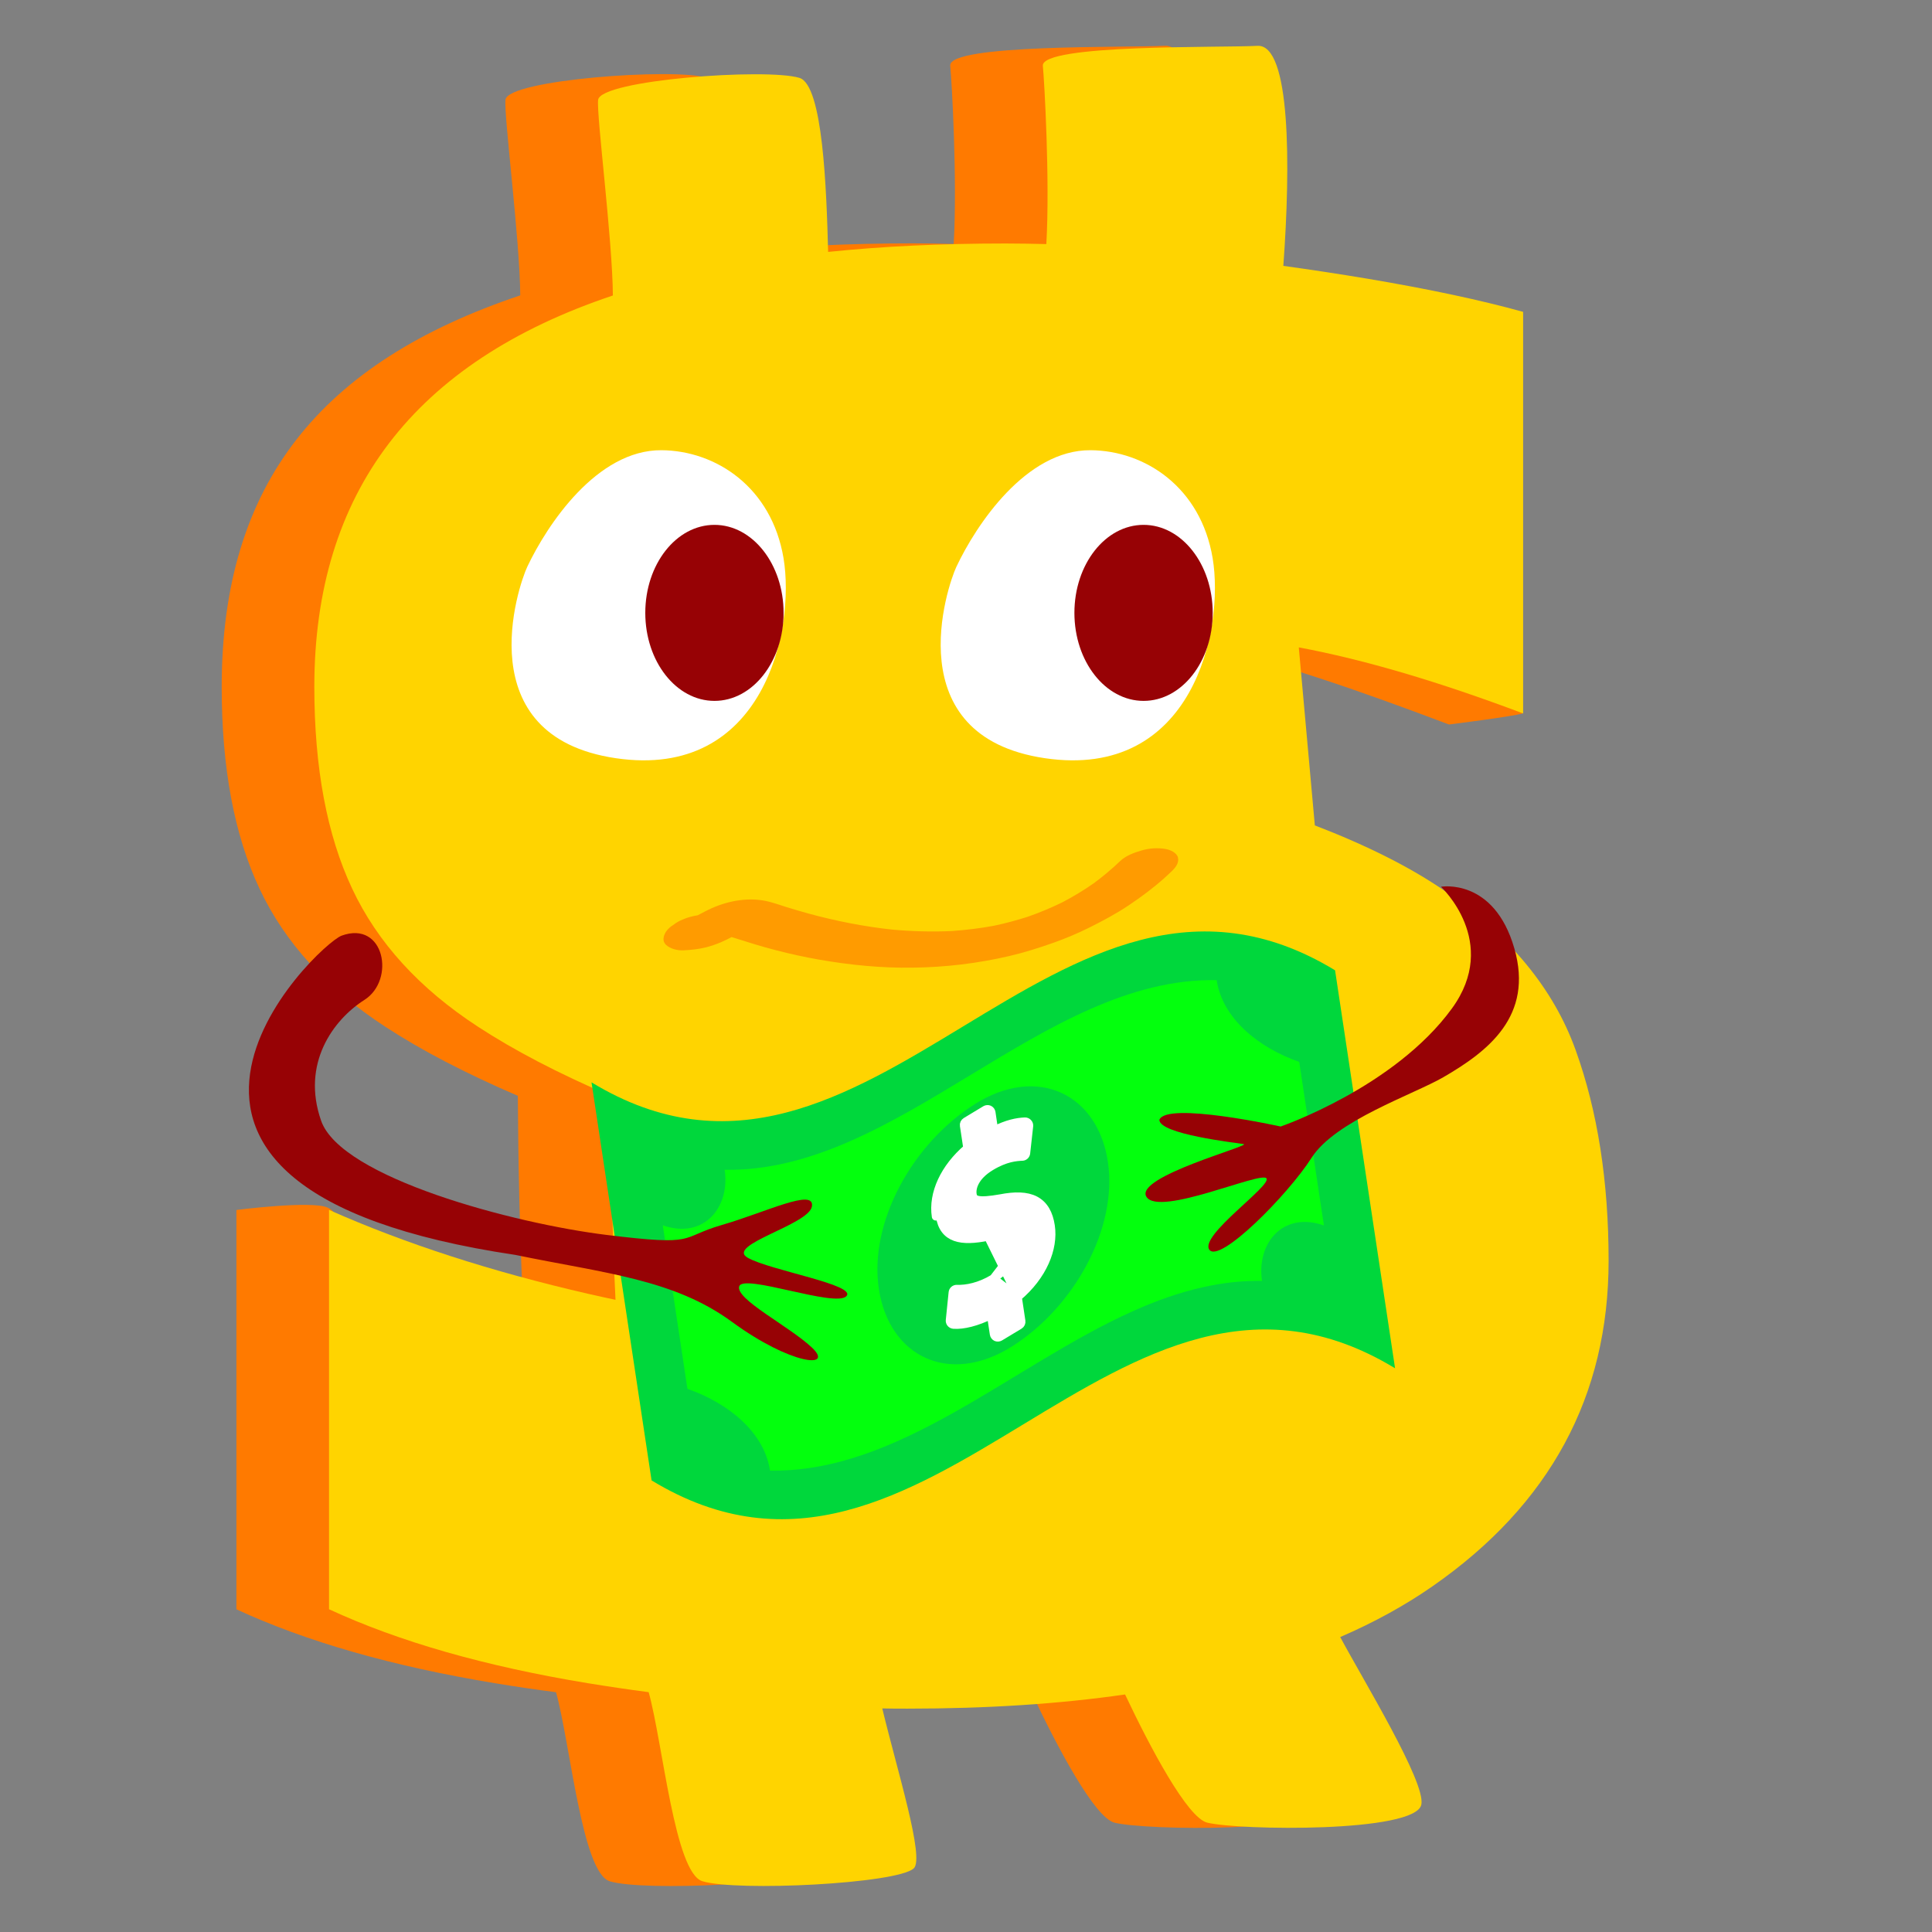
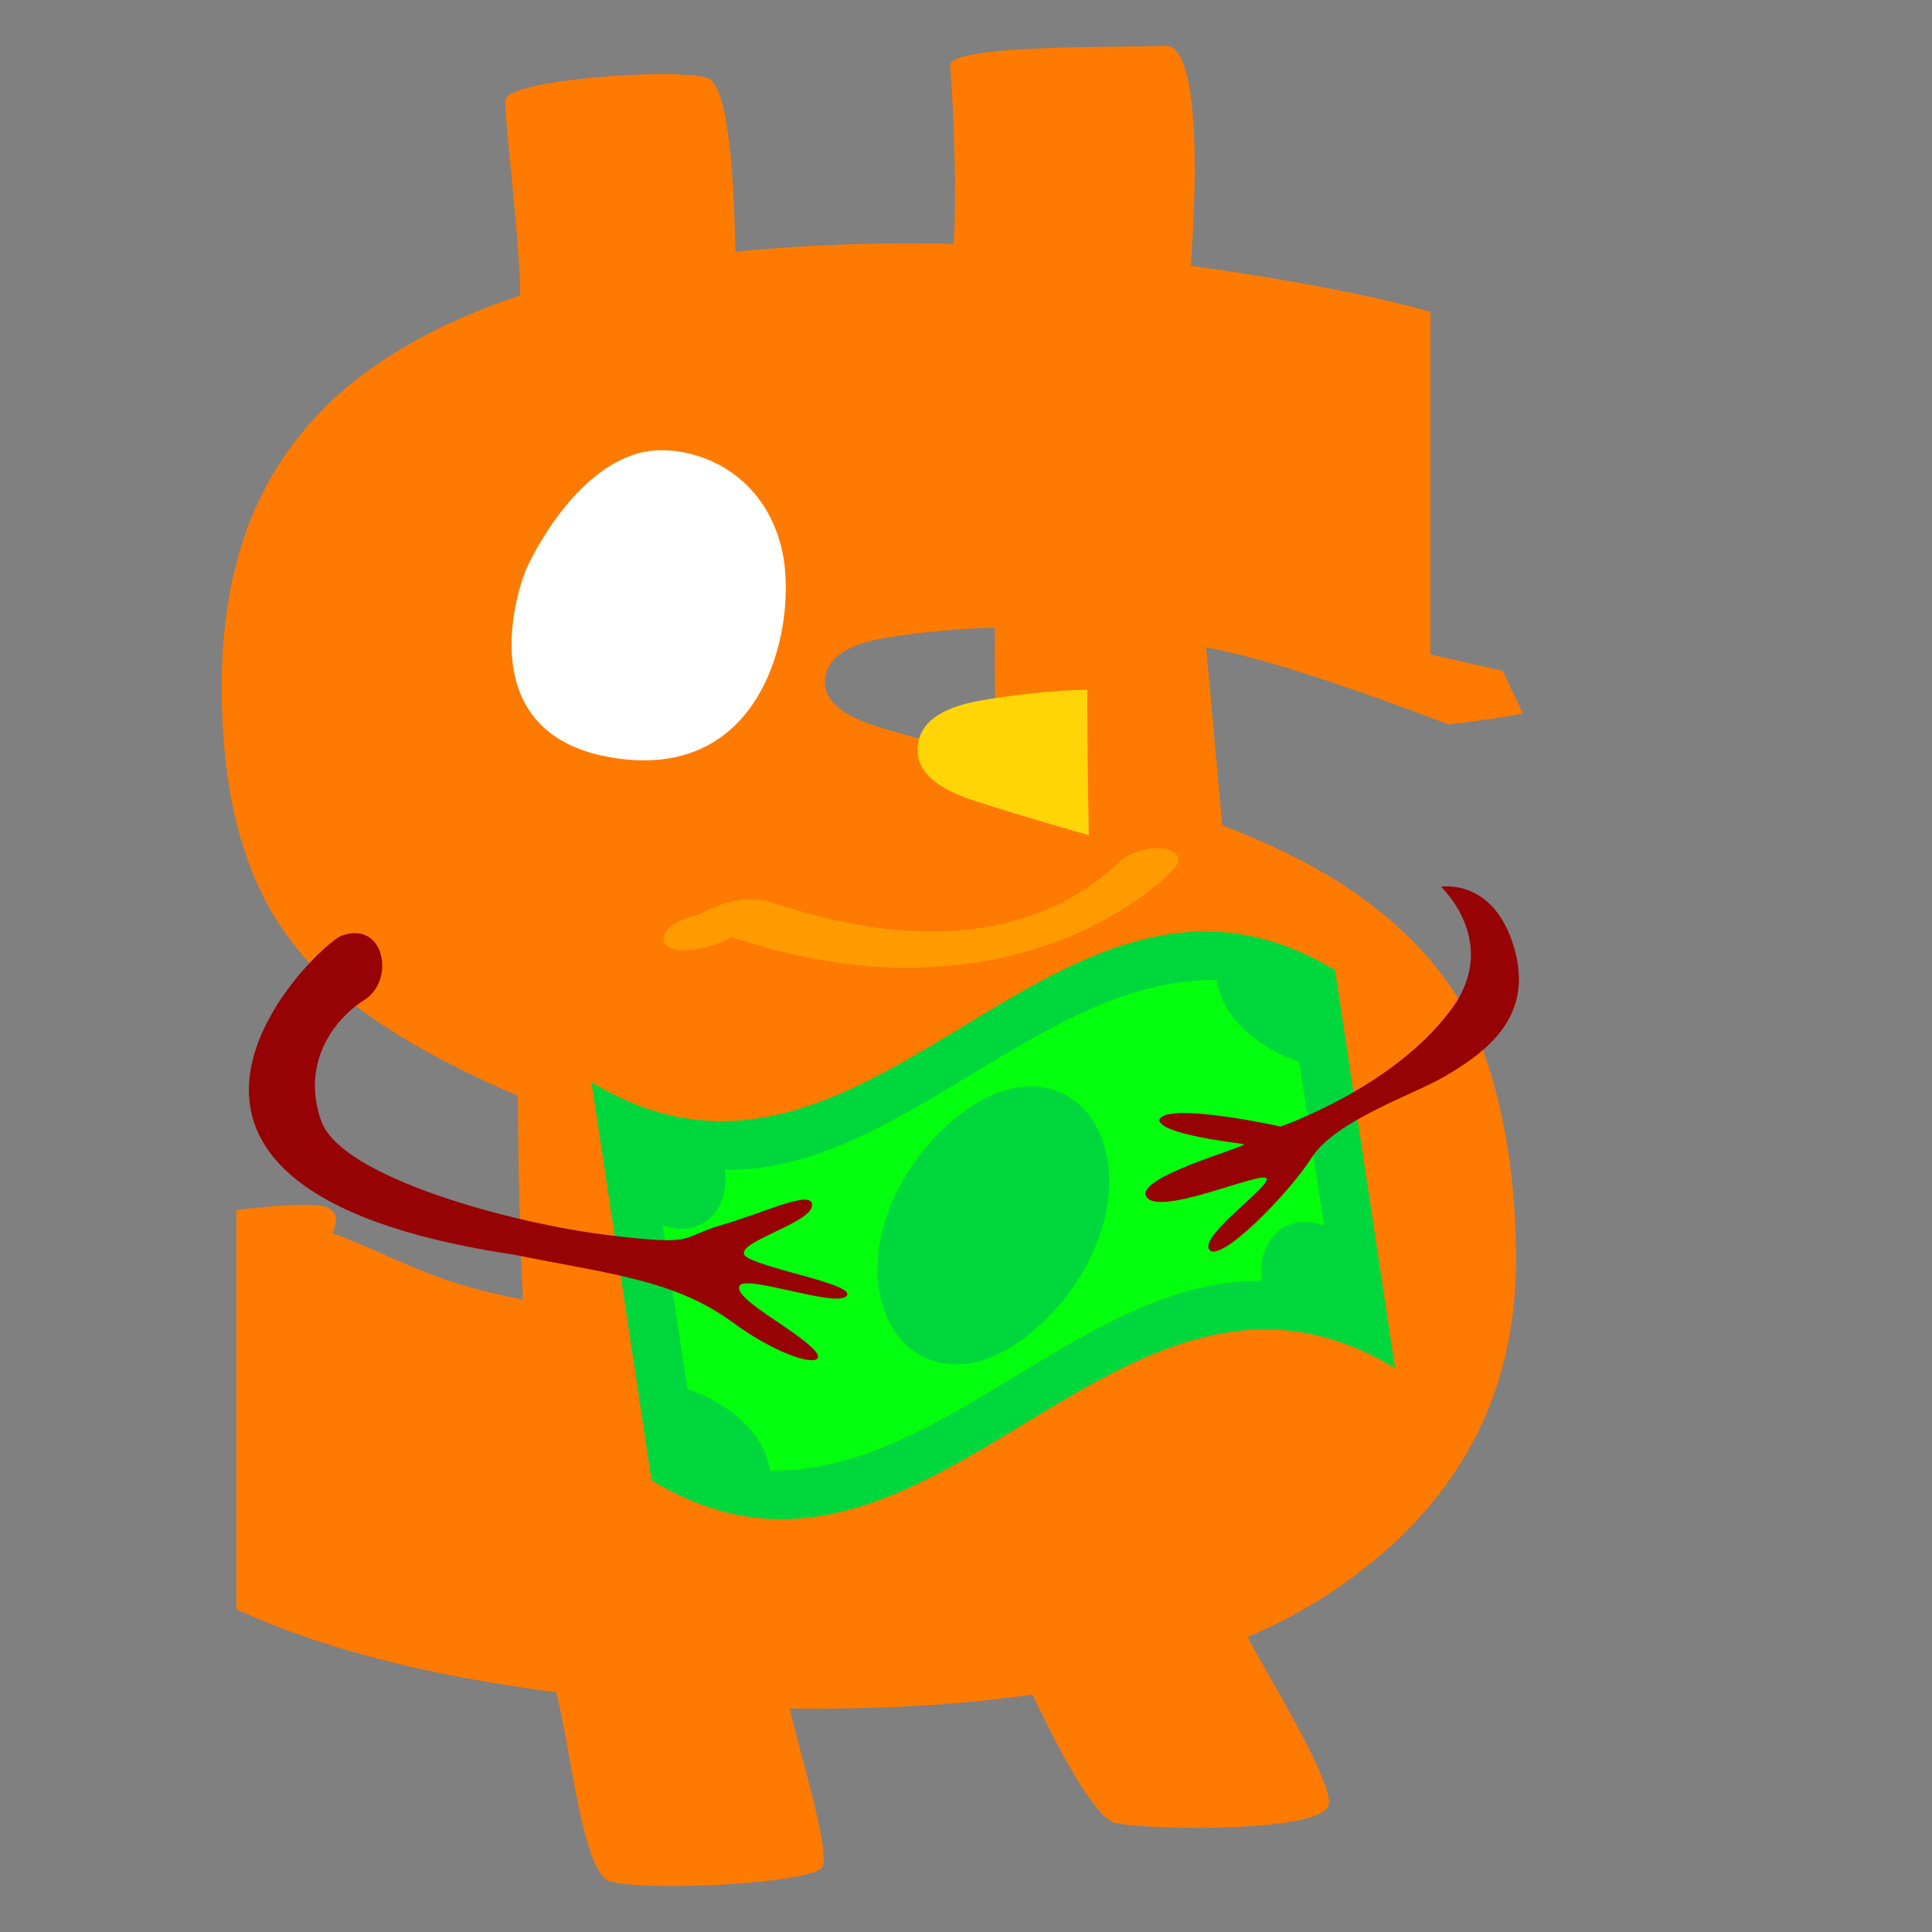
<svg xmlns="http://www.w3.org/2000/svg" width="36" height="36" viewBox="0 0 36 36" fill="none">
  <rect x="0" y="0" width="36" height="36" fill="#808080" stroke="none" />
  <path d="M27.633 19.563C27.224 18.426 26.412 17.44 25.199 16.603C24.56 16.162 23.751 15.755 22.774 15.379L22.476 12.062C23.695 12.29 25.432 12.908 27 13.5C27 13.5 28.175 13.353 28.376 13.293L28 12.5L26.655 12.196V5.81C25.866 5.59 24.903 5.385 23.765 5.194C23.246 5.107 22.72 5.026 22.188 4.952C22.325 3.073 22.323 0.819 21.706 0.853C21.047 0.891 17.665 0.815 17.706 1.225C17.735 1.506 17.84 3.358 17.771 4.546C17.509 4.54 17.255 4.535 17.008 4.535C15.826 4.535 14.724 4.586 13.705 4.691C13.675 3.529 13.609 1.581 13.171 1.448C12.552 1.262 9.461 1.486 9.419 1.858C9.387 2.153 9.688 4.471 9.694 5.504C5.985 6.748 4.131 9 4.131 12.8C4.131 14.308 4.366 15.562 4.837 16.562C5.307 17.563 6.088 18.421 7.18 19.132C7.853 19.572 8.676 20 9.649 20.419C9.657 21.661 9.684 23.033 9.743 24.221C9.573 24.185 9.401 24.147 9.228 24.108C7.912 23.805 7.314 23.399 6.195 22.978C6.209 22.93 6.38 22.62 6.1 22.5C5.796 22.368 4.405 22.546 4.405 22.546V29.987C5.708 30.59 7.316 31.05 9.228 31.365C9.602 31.427 9.98 31.483 10.361 31.532C10.626 32.486 10.846 34.9 11.363 35.055C12.003 35.249 14.981 35.104 15.3 34.816C15.509 34.628 14.989 32.982 14.714 31.835C14.872 31.837 15.03 31.838 15.189 31.838C16.663 31.838 18.013 31.752 19.238 31.575C19.712 32.574 20.4 33.872 20.768 33.963C21.354 34.108 24.653 34.156 24.759 33.626C24.842 33.209 23.678 31.311 23.247 30.505C23.881 30.231 24.456 29.915 24.971 29.556C27.155 28.035 28.248 26.014 28.248 23.491C28.248 22.011 28.043 20.703 27.633 19.564V19.563ZM16.144 24.415C15.628 24.62 14.915 24.724 14.005 24.724C13.931 24.724 13.856 24.724 13.781 24.721L13.53 21.8C14.27 22.033 14.914 22.226 15.461 22.38C16.432 22.654 16.917 23.038 16.917 23.53C16.917 23.915 16.659 24.21 16.144 24.415ZM16.417 13.56C15.719 13.355 15.371 13.075 15.371 12.718C15.371 12.28 15.764 11.998 16.553 11.876C17.224 11.771 17.885 11.71 18.534 11.696C18.534 12.457 18.544 13.303 18.562 14.145C17.634 13.904 16.919 13.71 16.417 13.562V13.56Z" fill="#FF7A00" />
  <path d="M17.871 26.929C17.355 27.156 16.642 27.271 15.731 27.271C15.657 27.271 15.582 27.271 15.507 27.268L15.257 24.035C15.996 24.292 16.641 24.506 17.187 24.676C18.159 24.98 18.643 25.405 18.643 25.95C18.643 26.376 18.386 26.702 17.871 26.929ZM18.143 14.916C17.445 14.689 17.097 14.378 17.097 13.984C17.097 13.499 17.49 13.187 18.279 13.052C18.951 12.935 19.611 12.868 20.26 12.851C20.26 13.695 20.27 14.631 20.288 15.562C19.361 15.296 18.646 15.081 18.143 14.916Z" fill="#FFD508" />
-   <path d="M29.974 23.491C29.974 26.012 28.881 28.034 26.697 29.555C26.182 29.914 25.607 30.23 24.973 30.504C25.404 31.31 26.568 33.208 26.485 33.625C26.379 34.155 23.08 34.107 22.494 33.962C22.126 33.871 21.437 32.573 20.964 31.574C19.739 31.751 18.389 31.838 16.915 31.838C16.756 31.838 16.598 31.838 16.44 31.834C16.715 32.982 17.235 34.629 17.026 34.815C16.707 35.103 13.729 35.248 13.089 35.054C12.572 34.899 12.352 32.486 12.087 31.531C11.706 31.481 11.328 31.425 10.954 31.364C9.042 31.049 7.434 30.59 6.131 29.986V22.545C7.556 23.177 9.163 23.695 10.954 24.107C11.127 24.147 11.299 24.184 11.469 24.22C11.41 23.033 11.383 21.661 11.374 20.418C10.402 20 9.579 19.571 8.906 19.131C7.814 18.419 7.033 17.562 6.563 16.561C6.092 15.561 5.857 14.307 5.857 12.799C5.857 9.18 7.711 6.747 11.42 5.506C11.414 4.474 11.113 2.155 11.145 1.861C11.187 1.489 14.278 1.264 14.896 1.451C15.335 1.583 15.4 3.531 15.431 4.694C16.45 4.589 17.552 4.537 18.734 4.537C18.981 4.537 19.235 4.542 19.497 4.548C19.565 3.361 19.46 1.51 19.432 1.228C19.391 0.818 22.773 0.892 23.431 0.854C24.049 0.82 24.051 3.074 23.913 4.954C24.446 5.028 24.971 5.108 25.491 5.195C26.629 5.387 27.592 5.592 28.381 5.811V13.294C26.813 12.703 25.421 12.291 24.201 12.063L24.5 15.38C25.477 15.756 26.286 16.163 26.925 16.604C28.138 17.441 28.95 18.428 29.359 19.565C29.769 20.702 29.974 22.011 29.974 23.492V23.491Z" fill="#FFD400" />
  <path d="M21.951 15.981C21.926 15.886 21.805 15.835 21.72 15.82C21.573 15.794 21.414 15.805 21.272 15.847C21.131 15.888 20.977 15.944 20.87 16.047C20.715 16.196 20.549 16.334 20.377 16.461C20.193 16.589 20 16.706 19.8 16.811C19.589 16.915 19.372 17.005 19.149 17.083C18.943 17.149 18.733 17.205 18.521 17.25C18.264 17.298 18.004 17.329 17.742 17.348C17.368 17.366 16.991 17.355 16.617 17.321C16.093 17.264 15.573 17.161 15.062 17.022C14.93 16.985 14.798 16.946 14.666 16.906C14.556 16.871 14.446 16.833 14.334 16.803C14.157 16.757 13.966 16.75 13.785 16.774C13.607 16.797 13.428 16.849 13.265 16.922C13.177 16.961 13.093 17.006 13.008 17.051C13.005 17.051 13.003 17.054 13 17.055C12.91 17.07 12.821 17.091 12.733 17.129C12.663 17.155 12.6 17.192 12.543 17.237C12.49 17.268 12.446 17.31 12.409 17.361C12.364 17.437 12.334 17.533 12.409 17.605C12.491 17.682 12.626 17.713 12.733 17.708C12.884 17.7 13.008 17.688 13.156 17.652C13.249 17.628 13.342 17.596 13.43 17.559C13.498 17.53 13.565 17.497 13.632 17.461C13.646 17.465 13.706 17.483 13.719 17.488C13.979 17.57 14.191 17.637 14.455 17.705C14.721 17.775 14.991 17.833 15.261 17.881C15.838 17.982 16.426 18.04 17.01 18.031C17.616 18.023 18.215 17.952 18.804 17.815C19.087 17.749 19.364 17.661 19.638 17.564C19.861 17.484 20.079 17.393 20.292 17.287C20.547 17.16 20.797 17.027 21.034 16.868C21.265 16.713 21.49 16.546 21.698 16.36C21.743 16.32 21.785 16.28 21.829 16.238C21.894 16.177 21.976 16.082 21.949 15.982L21.951 15.981Z" fill="#FF9B00" />
  <path d="M9.825 10.561C9.655 10.921 8.71 13.72 11.474 14.128C14.238 14.536 14.821 11.721 14.6 10.401C14.379 9.081 13.343 8.396 12.325 8.389C11.122 8.381 10.194 9.78 9.825 10.561Z" fill="white" />
-   <path d="M13.313 13.06C14.024 13.06 14.601 12.326 14.601 11.42C14.601 10.514 14.024 9.78 13.313 9.78C12.601 9.78 12.024 10.514 12.024 11.42C12.024 12.326 12.601 13.06 13.313 13.06Z" fill="#970205" />
-   <path d="M17.821 10.561C17.651 10.921 16.706 13.72 19.47 14.128C22.234 14.536 22.817 11.721 22.596 10.401C22.375 9.081 21.339 8.396 20.321 8.389C19.118 8.381 18.189 9.78 17.821 10.561Z" fill="white" />
-   <path d="M21.309 13.06C22.02 13.06 22.597 12.326 22.597 11.42C22.597 10.514 22.02 9.78 21.309 9.78C20.597 9.78 20.02 10.514 20.02 11.42C20.02 12.326 20.597 13.06 21.309 13.06Z" fill="#970205" />
  <path d="M25.995 25.496C20.796 22.336 17.34 30.745 12.141 27.585C11.768 25.113 11.395 22.641 11.022 20.168C16.222 23.328 19.677 14.919 24.877 18.08C25.25 20.552 25.622 23.024 25.995 25.496Z" fill="#00D73C" />
  <path d="M24.669 22.833C24.638 22.631 24.608 22.427 24.577 22.225C24.555 22.084 24.534 21.941 24.513 21.799C24.411 21.128 24.311 20.457 24.209 19.787C23.446 19.52 22.778 18.976 22.671 18.263C19.428 18.203 16.745 21.856 13.503 21.797C13.608 22.497 13.114 23.099 12.35 22.832C12.504 23.847 12.656 24.862 12.809 25.879C13.572 26.145 14.241 26.689 14.348 27.402C16.755 27.447 18.853 25.446 21.1 24.436C21.53 24.242 21.967 24.085 22.413 23.986C22.773 23.904 23.141 23.861 23.516 23.868C23.41 23.168 23.905 22.566 24.668 22.834L24.669 22.833ZM18.85 25.093C17.683 25.826 16.566 25.276 16.376 24.016C16.189 22.779 17.002 21.305 18.168 20.571C19.335 19.838 20.454 20.388 20.644 21.648C20.83 22.885 20.016 24.359 18.851 25.093L18.85 25.093Z" fill="#03FF0D" />
-   <path d="M18.965 24.17C19.429 23.779 19.645 23.266 19.58 22.841C19.546 22.616 19.457 22.451 19.29 22.363C19.128 22.279 18.911 22.277 18.643 22.329C18.441 22.364 18.309 22.375 18.227 22.359C18.188 22.351 18.166 22.338 18.153 22.325C18.14 22.311 18.129 22.29 18.123 22.253L18.123 22.252C18.105 22.13 18.167 21.918 18.457 21.742L18.458 21.741C18.739 21.57 18.936 21.56 19.044 21.554C19.046 21.554 19.048 21.554 19.05 21.554C19.087 21.552 19.117 21.524 19.121 21.487L19.149 21.234L19.177 20.981C19.179 20.959 19.172 20.937 19.157 20.922C19.142 20.905 19.121 20.897 19.1 20.897C18.954 20.902 18.768 20.938 18.524 21.062C18.508 20.952 18.491 20.841 18.475 20.73C18.471 20.706 18.456 20.684 18.433 20.673C18.41 20.663 18.384 20.664 18.362 20.677C18.24 20.75 18.118 20.824 17.996 20.898L17.996 20.898C17.97 20.914 17.956 20.944 17.961 20.973C17.975 21.066 17.989 21.158 18.003 21.25C18.01 21.298 18.017 21.346 18.024 21.394C17.6 21.757 17.372 22.236 17.438 22.668C17.438 22.668 17.438 22.668 17.438 22.668L17.512 22.656C17.577 23.092 17.918 23.145 18.41 23.044L18.965 24.17ZM18.965 24.17C18.976 24.243 18.987 24.316 18.998 24.389C19.009 24.465 19.02 24.541 19.032 24.617C19.037 24.647 19.023 24.677 18.997 24.693L18.997 24.693C18.875 24.767 18.753 24.841 18.632 24.913C18.61 24.926 18.584 24.927 18.561 24.917C18.539 24.906 18.523 24.885 18.519 24.86C18.501 24.742 18.483 24.623 18.465 24.504C18.207 24.634 17.944 24.7 17.766 24.685C17.746 24.683 17.728 24.673 17.715 24.658C17.702 24.642 17.696 24.622 17.698 24.602C17.716 24.43 17.734 24.257 17.751 24.084C17.755 24.044 17.789 24.015 17.829 24.016C18.006 24.023 18.255 23.976 18.511 23.82M18.965 24.17L18.511 23.82M18.511 23.82C18.781 23.656 18.92 23.419 18.893 23.239L18.967 23.228L18.511 23.82Z" fill="white" stroke="white" stroke-width="0.15" stroke-linejoin="round" />
  <path d="M6.365 17.435C5.907 17.603 1.197 22.133 9.601 23.383C11.276 23.728 12.553 23.834 13.642 24.633C14.732 25.431 15.552 25.51 15.13 25.111C14.708 24.712 13.696 24.207 13.775 23.968C13.855 23.728 15.557 24.366 15.769 24.154C15.982 23.942 14.36 23.676 13.934 23.437C13.508 23.197 15.073 22.825 15.129 22.479C15.184 22.133 14.279 22.585 13.456 22.824C12.631 23.063 13.03 23.223 11.302 23.011C9.573 22.798 6.356 21.947 5.984 20.884C5.611 19.821 6.206 19.004 6.79 18.632C7.375 18.26 7.162 17.143 6.364 17.435H6.365Z" fill="#970205" />
  <path d="M26.85 16.523C26.85 16.523 27.958 17.551 27.054 18.792C25.983 20.264 23.863 20.991 23.863 20.991C23.863 20.991 21.736 20.521 21.603 20.866C21.603 21.133 23.012 21.292 23.172 21.318C23.332 21.345 21.124 21.929 21.363 22.302C21.603 22.674 23.491 21.823 23.598 21.956C23.705 22.089 22.348 23.02 22.534 23.286C22.721 23.552 23.998 22.266 24.439 21.574C24.879 20.882 26.338 20.395 26.895 20.072C27.729 19.589 28.579 18.933 28.218 17.674C27.839 16.351 26.851 16.523 26.851 16.523H26.85Z" fill="#970205" />
</svg>